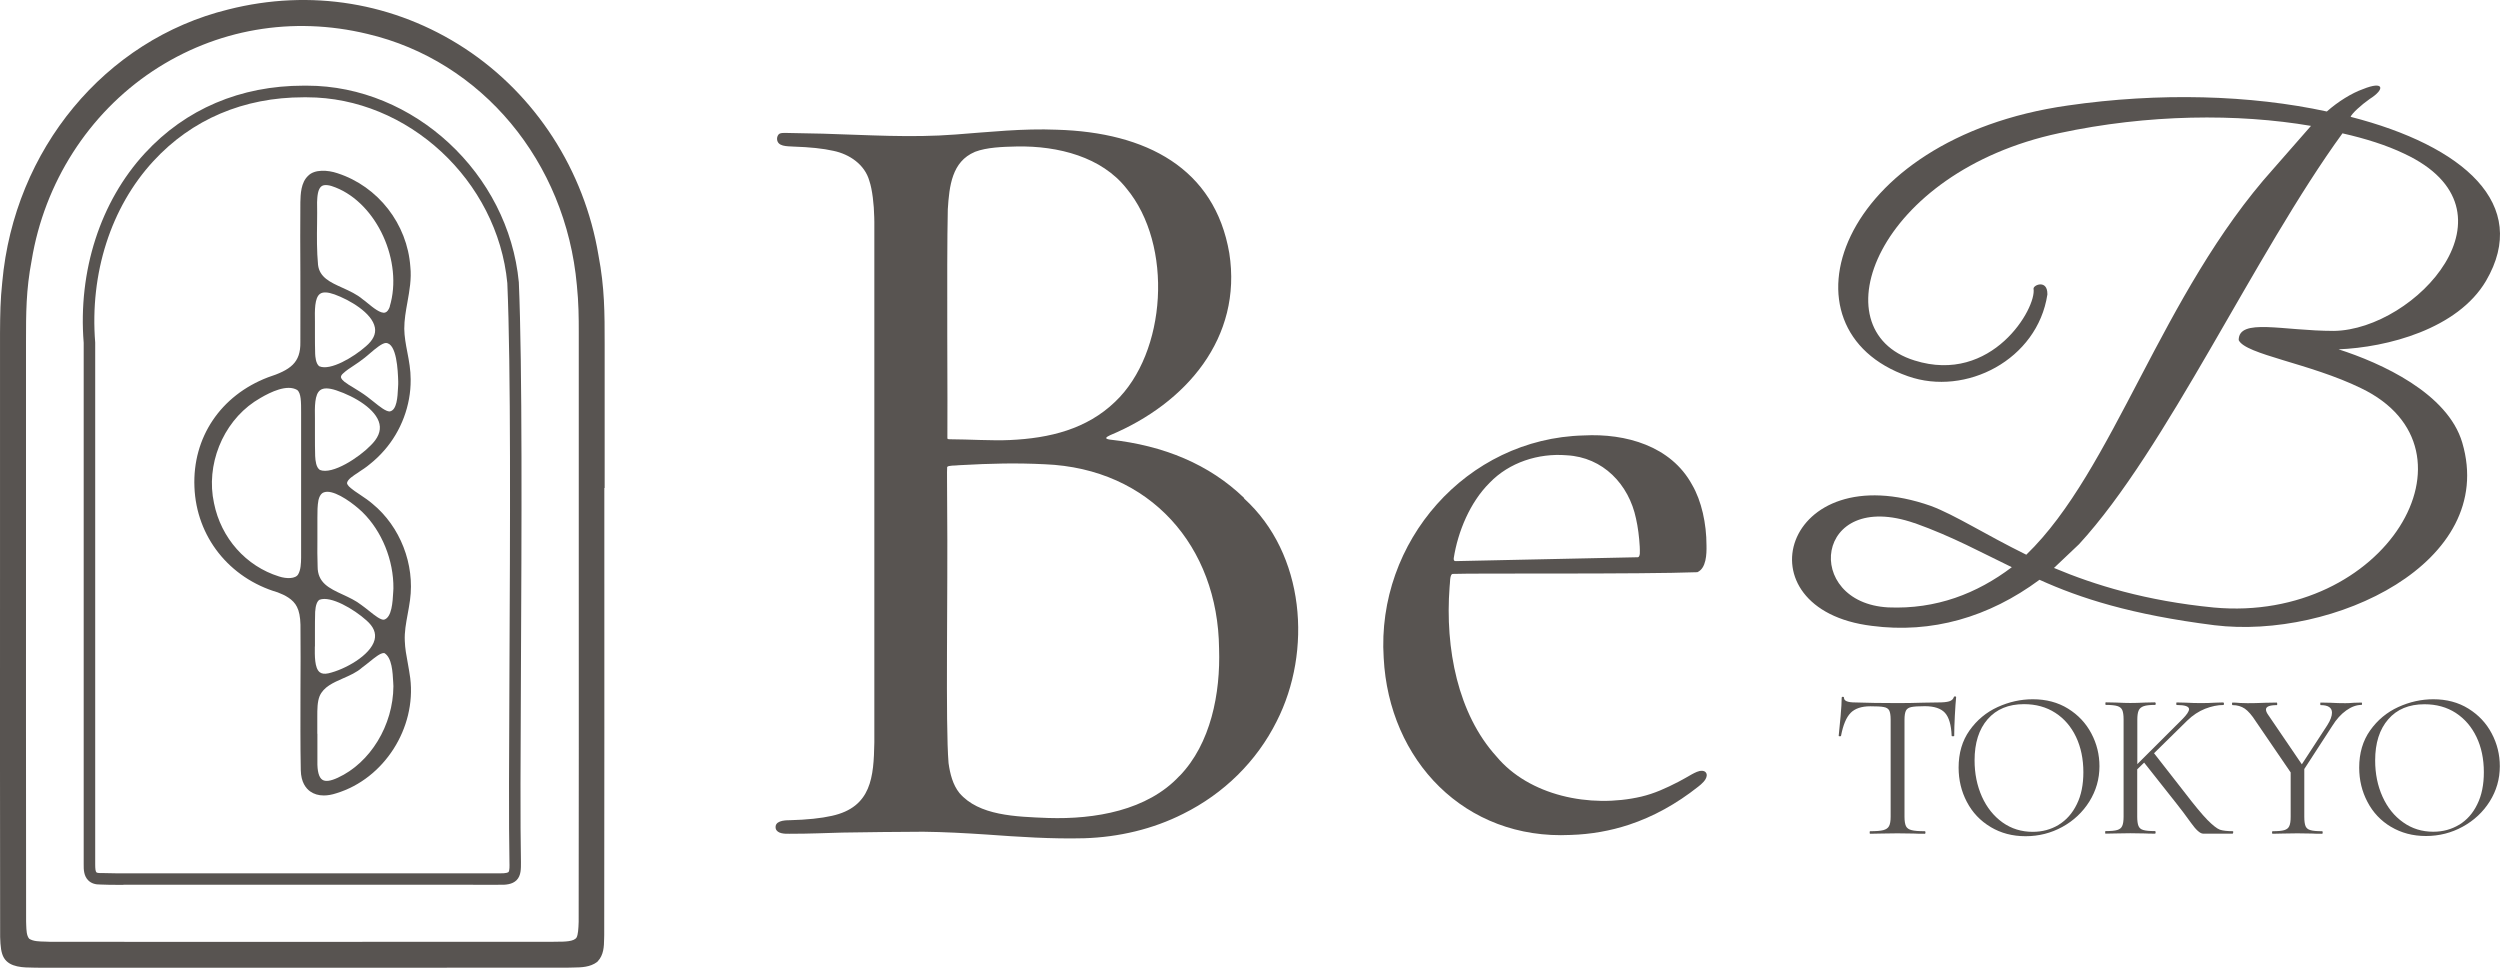
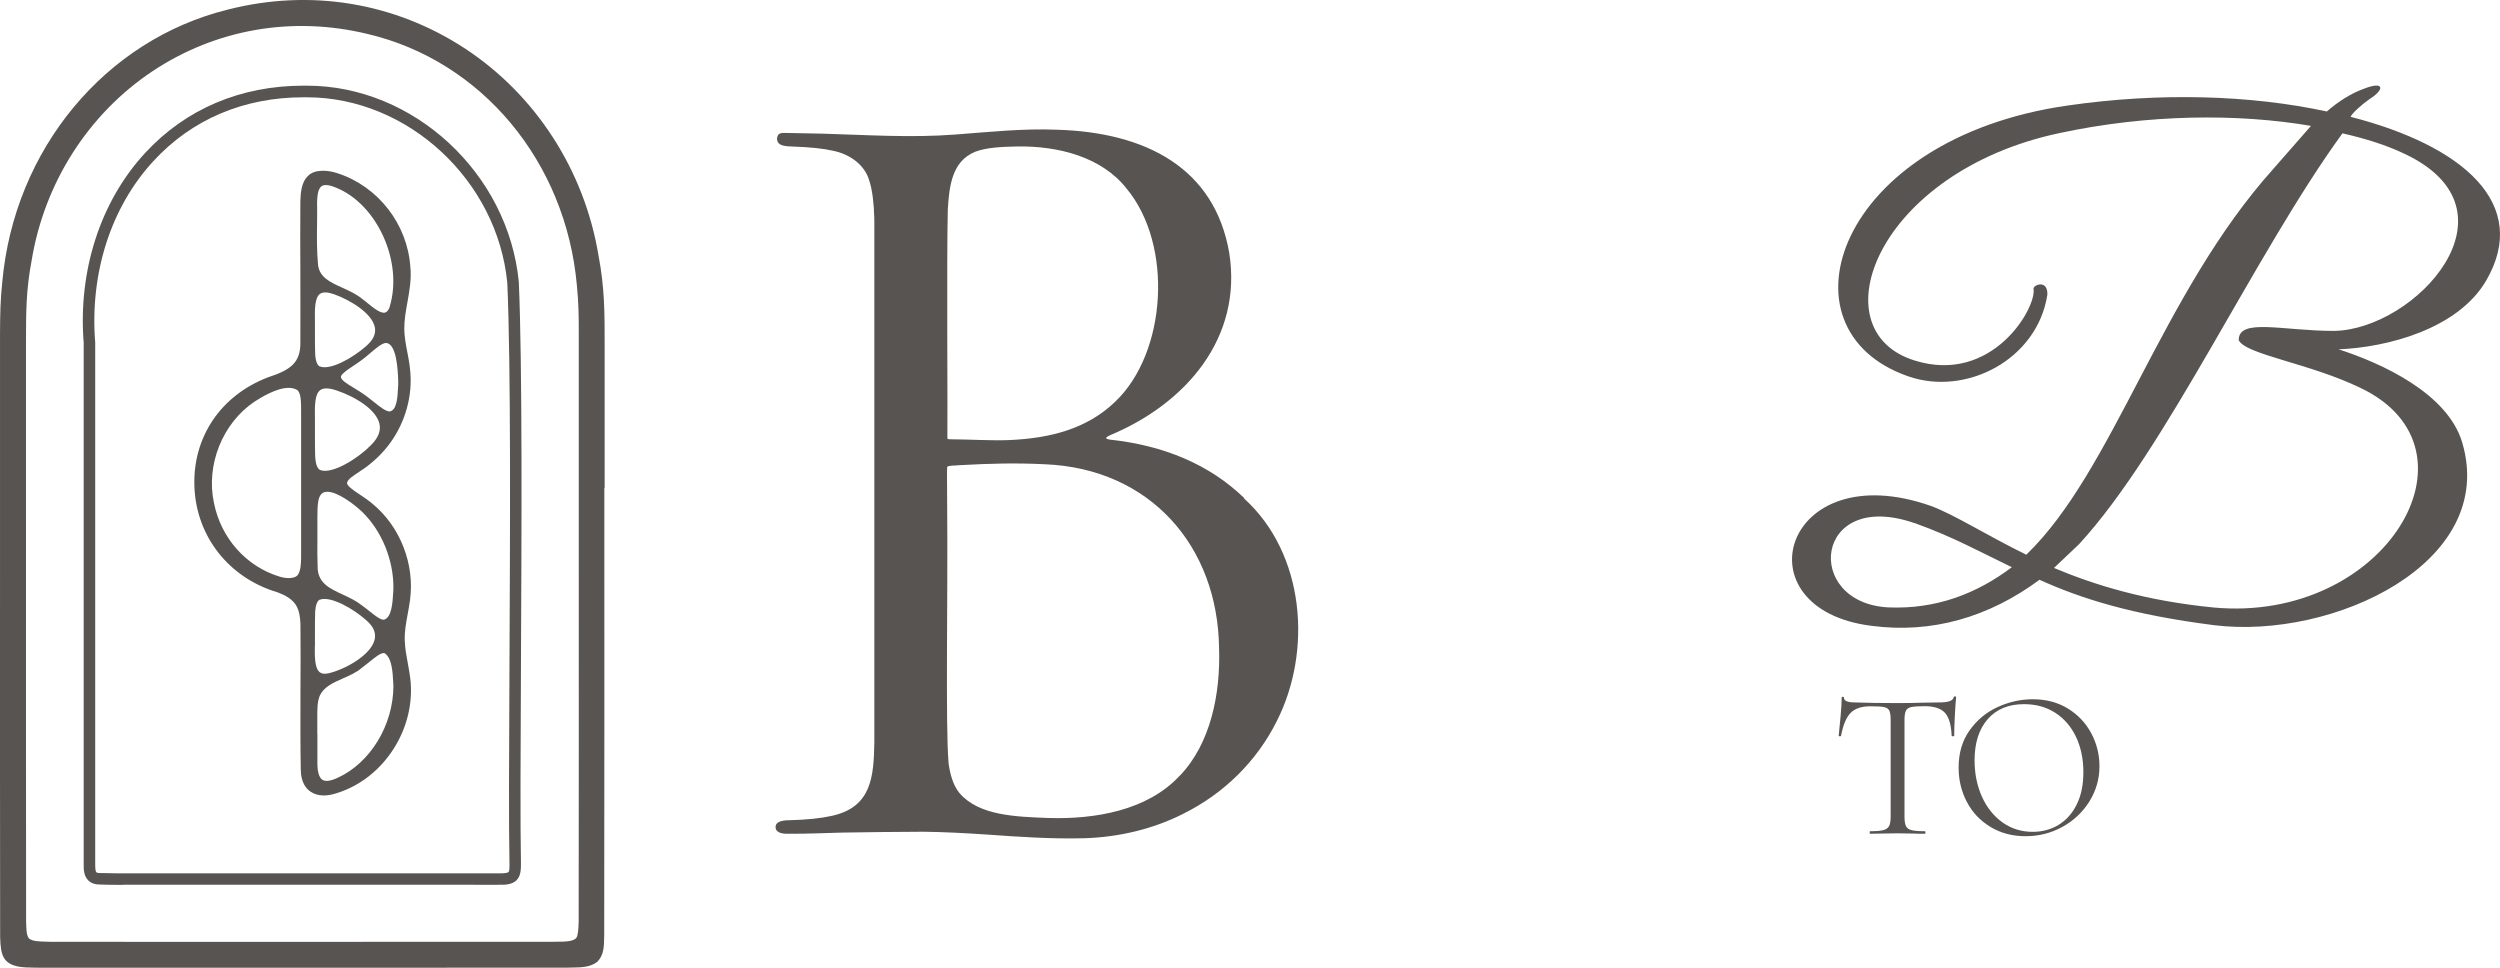
<svg xmlns="http://www.w3.org/2000/svg" width="124" height="48" viewBox="0 0 124 48" fill="none">
  <path d="M91.791 35.36C91.574 35.582 91.416 35.963 91.315 36.498C91.315 36.513 91.294 36.519 91.257 36.519C91.22 36.519 91.199 36.513 91.199 36.498C91.226 36.249 91.257 35.921 91.294 35.519C91.331 35.117 91.347 34.815 91.347 34.614C91.347 34.577 91.368 34.561 91.405 34.561C91.442 34.561 91.463 34.577 91.463 34.614C91.463 34.767 91.648 34.841 92.023 34.841C92.614 34.862 93.306 34.873 94.114 34.873C94.521 34.873 94.954 34.868 95.413 34.852L96.121 34.841C96.369 34.841 96.554 34.825 96.675 34.788C96.797 34.751 96.876 34.683 96.908 34.582C96.913 34.556 96.934 34.54 96.971 34.54C97.008 34.54 97.024 34.556 97.024 34.582C97.003 34.783 96.982 35.09 96.96 35.498C96.939 35.905 96.929 36.238 96.929 36.498C96.929 36.513 96.908 36.519 96.865 36.519C96.823 36.519 96.802 36.513 96.802 36.498C96.781 35.958 96.67 35.577 96.469 35.355C96.269 35.138 95.936 35.027 95.471 35.027C95.16 35.027 94.938 35.042 94.806 35.069C94.674 35.095 94.584 35.154 94.537 35.243C94.489 35.333 94.463 35.487 94.463 35.704V40.508C94.463 40.725 94.489 40.878 94.537 40.979C94.584 41.074 94.679 41.143 94.817 41.175C94.954 41.212 95.176 41.228 95.471 41.228C95.492 41.228 95.503 41.249 95.503 41.291C95.503 41.333 95.492 41.355 95.471 41.355C95.244 41.355 95.059 41.355 94.922 41.344L94.109 41.333L93.327 41.344C93.19 41.349 93 41.355 92.757 41.355C92.741 41.355 92.736 41.333 92.736 41.291C92.736 41.249 92.741 41.228 92.757 41.228C93.053 41.228 93.275 41.212 93.412 41.175C93.549 41.138 93.644 41.074 93.697 40.974C93.75 40.873 93.776 40.72 93.776 40.508V35.688C93.776 35.471 93.75 35.323 93.702 35.233C93.655 35.148 93.565 35.09 93.433 35.069C93.301 35.042 93.079 35.032 92.768 35.032C92.329 35.032 92.002 35.143 91.785 35.365L91.791 35.36Z" fill="#585451" />
  <path d="M98.731 41.016C98.224 40.714 97.833 40.302 97.558 39.778C97.284 39.259 97.147 38.688 97.147 38.074C97.147 37.355 97.326 36.741 97.69 36.228C98.055 35.714 98.519 35.328 99.085 35.069C99.655 34.81 100.23 34.683 100.827 34.683C101.487 34.683 102.073 34.836 102.575 35.148C103.077 35.46 103.462 35.868 103.732 36.381C104.001 36.889 104.133 37.434 104.133 38.005C104.133 38.64 103.964 39.222 103.631 39.757C103.299 40.286 102.85 40.709 102.29 41.016C101.73 41.323 101.123 41.476 100.468 41.476C99.813 41.476 99.243 41.323 98.736 41.021L98.731 41.016ZM102.11 40.91C102.491 40.677 102.792 40.339 103.008 39.894C103.23 39.45 103.335 38.915 103.335 38.302C103.335 37.646 103.214 37.064 102.971 36.55C102.728 36.042 102.385 35.64 101.941 35.355C101.498 35.069 100.98 34.926 100.389 34.926C99.623 34.926 99.021 35.175 98.588 35.672C98.155 36.169 97.939 36.847 97.939 37.714C97.939 38.37 98.06 38.968 98.303 39.513C98.546 40.053 98.889 40.481 99.327 40.794C99.766 41.106 100.267 41.259 100.822 41.259C101.297 41.259 101.725 41.143 102.105 40.915L102.11 40.91Z" fill="#585451" />
-   <path d="M110.763 41.286C110.763 41.328 110.753 41.349 110.732 41.349H109.57C109.512 41.349 109.417 41.349 109.274 41.349C109.132 41.349 108.931 41.175 108.678 40.82C108.419 40.46 108.176 40.132 107.938 39.836L106.349 37.825L106.006 38.159V40.503C106.006 40.709 106.027 40.868 106.069 40.968C106.111 41.069 106.19 41.138 106.312 41.169C106.433 41.206 106.623 41.222 106.887 41.222C106.909 41.222 106.919 41.243 106.919 41.286C106.919 41.328 106.909 41.349 106.887 41.349C106.681 41.349 106.512 41.349 106.391 41.339L105.662 41.328L104.955 41.339C104.828 41.344 104.659 41.349 104.437 41.349C104.421 41.349 104.416 41.328 104.416 41.286C104.416 41.243 104.421 41.222 104.437 41.222C104.701 41.222 104.891 41.206 105.013 41.169C105.134 41.132 105.219 41.069 105.261 40.968C105.308 40.868 105.33 40.714 105.33 40.503V35.683C105.33 35.476 105.308 35.323 105.266 35.222C105.224 35.127 105.145 35.058 105.023 35.021C104.902 34.984 104.712 34.963 104.448 34.963C104.432 34.963 104.427 34.942 104.427 34.9C104.427 34.857 104.432 34.836 104.448 34.836L104.965 34.847C105.256 34.862 105.488 34.868 105.662 34.868C105.863 34.868 106.111 34.862 106.402 34.847L106.893 34.836C106.893 34.836 106.924 34.857 106.924 34.9C106.924 34.942 106.914 34.963 106.893 34.963C106.634 34.963 106.449 34.984 106.328 35.026C106.206 35.069 106.122 35.138 106.079 35.238C106.032 35.339 106.011 35.492 106.011 35.704V37.9L108.234 35.683C108.461 35.455 108.577 35.286 108.577 35.175C108.577 35.037 108.371 34.968 107.965 34.968C107.949 34.968 107.944 34.947 107.944 34.905C107.944 34.862 107.949 34.841 107.965 34.841L108.414 34.852C108.688 34.868 108.942 34.873 109.174 34.873C109.406 34.873 109.644 34.868 109.892 34.852L110.278 34.841C110.278 34.841 110.309 34.862 110.309 34.905C110.309 34.947 110.299 34.968 110.278 34.968C109.992 34.968 109.691 35.032 109.375 35.154C109.058 35.281 108.757 35.476 108.482 35.746L106.84 37.36L108.334 39.275C108.841 39.937 109.227 40.402 109.491 40.672C109.76 40.942 109.966 41.101 110.109 41.154C110.256 41.201 110.468 41.227 110.742 41.227C110.763 41.227 110.774 41.249 110.774 41.291L110.763 41.286Z" fill="#585451" />
-   <path d="M117.155 34.9C117.155 34.942 117.15 34.963 117.134 34.963C116.885 34.963 116.632 35.053 116.373 35.238C116.114 35.423 115.887 35.672 115.687 35.995L114.293 38.143V40.508C114.293 40.725 114.314 40.878 114.356 40.979C114.398 41.074 114.477 41.143 114.599 41.175C114.72 41.212 114.91 41.228 115.175 41.228C115.196 41.228 115.206 41.249 115.206 41.291C115.206 41.333 115.196 41.355 115.175 41.355C114.958 41.355 114.794 41.355 114.678 41.344L113.949 41.333L113.231 41.344C113.104 41.349 112.935 41.355 112.724 41.355C112.703 41.355 112.693 41.333 112.693 41.291C112.693 41.249 112.703 41.228 112.724 41.228C112.988 41.228 113.178 41.212 113.3 41.175C113.421 41.138 113.506 41.074 113.548 40.974C113.596 40.873 113.617 40.72 113.617 40.508V38.312L111.89 35.783C111.695 35.476 111.51 35.265 111.341 35.148C111.166 35.032 110.966 34.974 110.739 34.974C110.718 34.974 110.707 34.953 110.707 34.91C110.707 34.868 110.718 34.847 110.739 34.847C110.823 34.847 110.945 34.852 111.114 34.868L111.478 34.878C111.716 34.878 112.011 34.873 112.37 34.857L112.93 34.847C112.93 34.847 112.951 34.868 112.951 34.91C112.951 34.953 112.946 34.974 112.93 34.974C112.571 34.974 112.392 35.048 112.392 35.191C112.392 35.265 112.429 35.355 112.497 35.45L114.171 37.91L115.439 35.963C115.592 35.72 115.666 35.513 115.666 35.349C115.666 35.101 115.481 34.974 115.106 34.974C115.09 34.974 115.085 34.953 115.085 34.91C115.085 34.868 115.09 34.847 115.106 34.847L115.597 34.857C115.861 34.873 116.104 34.878 116.326 34.878C116.442 34.878 116.584 34.873 116.753 34.857L117.139 34.847C117.139 34.847 117.16 34.868 117.16 34.91L117.155 34.9Z" fill="#585451" />
-   <path d="M118.6 41.016C118.093 40.714 117.702 40.302 117.428 39.778C117.153 39.259 117.016 38.693 117.016 38.074C117.016 37.355 117.195 36.741 117.56 36.228C117.924 35.714 118.389 35.328 118.954 35.069C119.524 34.81 120.1 34.683 120.691 34.683C121.351 34.683 121.932 34.836 122.434 35.148C122.935 35.46 123.321 35.868 123.59 36.381C123.859 36.889 123.991 37.434 123.991 38.005C123.991 38.64 123.822 39.222 123.49 39.751C123.157 40.281 122.708 40.698 122.148 41.005C121.589 41.312 120.981 41.466 120.327 41.466C119.672 41.466 119.102 41.312 118.595 41.011L118.6 41.016ZM121.974 40.91C122.354 40.677 122.655 40.344 122.872 39.894C123.094 39.45 123.199 38.915 123.199 38.302C123.199 37.646 123.078 37.063 122.835 36.556C122.592 36.048 122.249 35.651 121.805 35.36C121.362 35.074 120.844 34.931 120.253 34.931C119.487 34.931 118.885 35.18 118.457 35.677C118.024 36.175 117.808 36.852 117.808 37.72C117.808 38.376 117.929 38.974 118.172 39.513C118.415 40.053 118.758 40.481 119.197 40.788C119.635 41.101 120.131 41.254 120.691 41.254C121.166 41.254 121.589 41.138 121.969 40.91H121.974Z" fill="#585451" />
  <path d="M115.966 17.318C118.12 18.006 121.41 19.508 122.129 21.958C123.887 27.937 115.702 31.73 109.835 31.011C105.695 30.487 103.181 29.672 101.159 28.757C98.645 30.619 95.809 31.434 92.842 31.043C86.188 30.228 88.438 22.514 95.778 25.096C96.987 25.551 98.45 26.503 100.504 27.514C104.839 23.334 107.189 14.572 112.766 8.366L114.625 6.244C111.002 5.625 106.535 5.657 102.136 6.604C93.1 8.53 90.133 16.376 94.959 17.879C98.809 19.09 101.027 15.265 100.863 14.318C100.863 14.122 101.55 13.863 101.55 14.577V14.609C101.058 17.842 97.504 19.672 94.637 18.662C87.983 16.344 91.083 6.868 102.563 5.233C107.094 4.577 111.63 4.71 115.411 5.53C115.966 5.038 116.652 4.614 117.207 4.419C118.252 3.995 118.316 4.419 117.534 4.911C117.112 5.207 116.652 5.63 116.589 5.794C122.197 7.233 125.524 10.138 123.306 13.932C121.901 16.318 118.416 17.233 115.966 17.328V17.318ZM94.959 25.947C89.969 24.217 89.415 29.9 93.655 30.127C96.037 30.228 98.059 29.439 99.786 28.133C98.286 27.413 96.881 26.63 94.959 25.942V25.947ZM116.193 6.604C111.821 12.614 107.453 22.286 103.118 26.995L101.877 28.17C103.899 29.021 106.445 29.805 109.803 30.133C118.316 30.916 123.433 22.291 117.107 19.254C114.561 18.011 111.366 17.588 111.039 16.868C111.039 15.757 113.225 16.413 115.765 16.413C119.81 16.35 125.255 10.434 119.256 7.625C118.374 7.202 117.334 6.874 116.188 6.614L116.193 6.604Z" fill="#585451" />
  <path d="M29.991 24.206C29.991 21.228 29.991 18.693 29.991 17.127V17.085C29.991 15.514 29.991 14.27 29.684 12.662C28.982 8.439 26.563 4.704 23.057 2.402C19.572 0.122 15.4 -0.566 11.318 0.471C5.208 1.974 0.704 7.413 0.112 13.995C0.017 14.889 0.007 15.572 0.001 16.519C0.001 19.048 0.001 22.958 0.001 27.254C0.001 34.005 -0.004 41.656 0.007 46.476C0.022 46.947 0.054 47.27 0.197 47.513C0.487 47.989 1.153 47.989 1.686 47.995C1.802 47.995 1.918 47.995 2.034 48H8.176C11.101 48 14.539 48 17.887 48C21.742 48 25.481 48 28.19 47.995C28.274 47.995 28.364 47.989 28.454 47.989C28.834 47.984 29.272 47.974 29.616 47.714L29.652 47.677C29.943 47.365 29.959 46.947 29.964 46.577C29.964 46.513 29.964 46.455 29.969 46.381C29.98 41.286 29.975 31.413 29.975 24.206H29.991ZM1.29 17.08V16.974C1.29 15.529 1.29 14.386 1.57 12.916C2.203 9.059 4.395 5.641 7.569 3.529C10.716 1.44 14.502 0.783 18.225 1.683C23.891 3.011 28.063 8.016 28.612 14.143C28.702 15.021 28.707 15.736 28.707 16.492C28.707 18.984 28.707 22.852 28.707 27.101C28.707 33.64 28.713 41.053 28.702 45.72C28.691 46.085 28.67 46.355 28.602 46.492C28.485 46.704 28.01 46.709 27.63 46.709C27.509 46.709 27.387 46.709 27.297 46.714H21.99C15.844 46.714 7.431 46.72 2.515 46.714C2.425 46.714 2.335 46.709 2.246 46.704C1.939 46.698 1.649 46.693 1.448 46.561C1.316 46.407 1.311 46.148 1.3 45.873C1.3 45.809 1.3 45.751 1.295 45.704C1.285 40.746 1.29 31.175 1.29 24.185C1.29 21.201 1.29 18.656 1.29 17.09V17.08Z" fill="#585451" />
  <path d="M17.781 23.424C17.961 23.307 18.167 23.175 18.352 23.016C18.605 22.815 18.843 22.587 19.059 22.339C19.899 21.381 20.379 20.106 20.369 18.841V18.81C20.369 18.36 20.29 17.91 20.205 17.476C20.126 17.069 20.057 16.688 20.052 16.307C20.052 15.868 20.126 15.439 20.21 14.979C20.311 14.413 20.416 13.826 20.353 13.233C20.205 11.111 18.753 9.244 16.741 8.593C16.245 8.424 15.606 8.397 15.294 8.709C14.919 9.048 14.909 9.64 14.898 10.032C14.887 11.127 14.893 12.339 14.898 13.508C14.898 14.662 14.903 15.857 14.898 16.963C14.919 18 14.396 18.355 13.293 18.715C10.943 19.614 9.543 21.699 9.644 24.154C9.739 26.619 11.365 28.672 13.773 29.381C14.122 29.513 14.544 29.72 14.729 30.101C14.835 30.307 14.893 30.593 14.903 30.984C14.914 32.048 14.909 33.175 14.903 34.27C14.903 35.593 14.893 36.958 14.919 38.201C14.93 38.804 15.178 39.106 15.384 39.254C15.569 39.386 15.796 39.455 16.06 39.455C16.255 39.455 16.466 39.418 16.688 39.344C19.049 38.624 20.654 36.117 20.348 33.635C20.316 33.386 20.268 33.132 20.226 32.889C20.158 32.529 20.089 32.154 20.078 31.788C20.057 31.344 20.137 30.916 20.221 30.46C20.263 30.233 20.305 30 20.337 29.762C20.58 27.99 19.851 26.117 18.478 24.99C18.283 24.82 18.056 24.672 17.839 24.524C17.755 24.466 17.67 24.408 17.596 24.36L17.512 24.297C17.343 24.169 17.232 24.079 17.211 23.958C17.243 23.773 17.501 23.609 17.797 23.418L17.781 23.424ZM15.621 32.064C15.621 31.979 15.621 31.894 15.621 31.826C15.621 31.656 15.621 31.482 15.621 31.312C15.621 30.995 15.621 30.662 15.632 30.344C15.653 30.021 15.727 29.82 15.849 29.746H15.854C16.403 29.54 17.549 30.206 18.177 30.773C18.531 31.085 18.663 31.397 18.579 31.736C18.383 32.508 17.1 33.212 16.287 33.397C16.091 33.439 15.954 33.418 15.854 33.339C15.6 33.132 15.611 32.513 15.616 32.064H15.621ZM15.738 36.397V35.545C15.738 35.185 15.738 34.81 15.854 34.524C16.055 34.069 16.514 33.868 17.005 33.651C17.343 33.503 17.697 33.349 17.961 33.111C18.088 33.021 18.214 32.915 18.341 32.815C18.589 32.614 18.864 32.392 19.028 32.392C19.038 32.392 19.054 32.392 19.064 32.392C19.445 32.619 19.476 33.349 19.503 33.836L19.513 34.037C19.503 35.974 18.367 37.836 16.752 38.577C16.398 38.741 16.144 38.778 15.991 38.677C15.817 38.566 15.732 38.254 15.743 37.746C15.743 37.302 15.743 36.847 15.743 36.392L15.738 36.397ZM16.593 14.603C17.327 14.868 18.462 15.519 18.595 16.249C18.653 16.566 18.505 16.873 18.151 17.175C17.538 17.72 16.382 18.402 15.843 18.169H15.838C15.659 18.043 15.637 17.667 15.632 17.545C15.621 17.228 15.621 16.894 15.621 16.577C15.621 16.402 15.621 16.233 15.621 16.058V15.958C15.611 15.402 15.6 14.773 15.87 14.577C16.012 14.471 16.255 14.482 16.593 14.603ZM17.269 19.064C16.968 18.878 16.915 18.762 16.91 18.704C16.91 18.651 16.942 18.587 17.021 18.519C17.174 18.376 17.359 18.254 17.554 18.127C17.723 18.016 17.892 17.9 18.045 17.778C18.151 17.699 18.251 17.609 18.352 17.524C18.642 17.275 18.948 17.021 19.139 17.011C19.682 17.027 19.735 18.392 19.751 18.91V19.027V19.058C19.751 19.117 19.746 19.18 19.741 19.249C19.719 19.688 19.688 20.349 19.329 20.408C19.138 20.413 18.827 20.164 18.552 19.942C18.441 19.852 18.325 19.762 18.214 19.677C17.992 19.508 17.744 19.36 17.507 19.212C17.422 19.164 17.343 19.111 17.264 19.064H17.269ZM15.854 23.297C15.68 23.18 15.643 22.852 15.632 22.619C15.621 22.27 15.621 21.931 15.621 21.572C15.621 21.376 15.621 21.175 15.621 20.979V20.767C15.611 20.175 15.6 19.556 15.886 19.349C16.044 19.233 16.308 19.238 16.678 19.36C17.628 19.677 18.663 20.312 18.822 21.027C18.901 21.386 18.748 21.746 18.367 22.111C17.824 22.672 16.488 23.566 15.859 23.307H15.854V23.297ZM19.339 15.201C19.276 15.376 19.197 15.476 19.102 15.503C18.88 15.566 18.505 15.259 18.235 15.037C18.146 14.963 18.061 14.894 17.992 14.847C17.702 14.598 17.338 14.434 16.989 14.275C16.377 14 15.849 13.757 15.775 13.138C15.711 12.466 15.716 11.752 15.727 11.069C15.727 10.715 15.738 10.365 15.727 10.032C15.738 9.762 15.754 9.355 15.965 9.228L15.981 9.217C16.113 9.148 16.35 9.175 16.641 9.297C18.7 10.106 20.005 12.984 19.329 15.207L19.339 15.201ZM14.935 20.736V23.99V24.577C14.935 25.556 14.935 26.603 14.935 27.625V27.667C14.93 27.947 14.919 28.265 14.792 28.482C14.666 28.714 14.211 28.714 13.842 28.593C12.205 28.085 10.964 26.693 10.615 24.958C10.204 23.069 11.033 20.995 12.617 19.926C12.912 19.736 13.699 19.238 14.317 19.238C14.47 19.238 14.613 19.27 14.734 19.339C14.94 19.487 14.935 19.958 14.935 20.45C14.935 20.54 14.935 20.635 14.935 20.73V20.736ZM19.503 29.37C19.476 29.841 19.439 30.625 19.049 30.736C18.885 30.762 18.584 30.524 18.315 30.307C18.188 30.206 18.056 30.101 17.929 30.011C17.655 29.794 17.322 29.64 17.005 29.492C16.329 29.18 15.748 28.91 15.754 28.09C15.738 27.656 15.738 27.206 15.743 26.767C15.743 26.508 15.743 26.254 15.743 26.005C15.743 25.9 15.743 25.794 15.743 25.688C15.743 25.376 15.743 25.079 15.796 24.804C15.875 24.476 16.033 24.429 16.091 24.413C16.134 24.402 16.181 24.392 16.234 24.392C16.736 24.392 17.544 24.984 17.977 25.402C18.938 26.339 19.529 27.788 19.513 29.185L19.503 29.376V29.37Z" fill="#585451" />
  <path d="M6.121 43.889C5.62 43.889 5.239 43.889 4.986 43.873C4.732 43.878 4.526 43.815 4.379 43.667C4.162 43.455 4.146 43.143 4.151 42.868C4.151 39.587 4.151 24.233 4.151 17.006C3.866 13.439 4.975 10 7.188 7.598C9.205 5.408 11.93 4.249 15.056 4.249H15.114C15.151 4.249 15.188 4.249 15.225 4.249C20.516 4.249 25.221 8.598 25.734 14C25.913 18.191 25.871 26.476 25.839 33.138C25.818 37.328 25.802 40.947 25.839 42.767C25.839 43.079 25.85 43.429 25.623 43.656C25.412 43.868 25.079 43.894 24.783 43.884C24.466 43.889 23.981 43.889 23.373 43.884C23.035 43.884 22.655 43.884 22.243 43.884H8.381C7.79 43.884 7.257 43.884 6.792 43.884C6.549 43.884 6.327 43.884 6.121 43.884V43.889ZM4.991 43.302C5.355 43.318 5.989 43.318 6.792 43.318C7.262 43.318 7.795 43.318 8.381 43.318H22.243C22.655 43.318 23.035 43.318 23.373 43.318C23.975 43.318 24.456 43.318 24.783 43.318C25.127 43.323 25.2 43.27 25.221 43.254C25.28 43.196 25.274 42.926 25.269 42.778C25.232 40.952 25.248 37.328 25.269 33.138C25.301 26.487 25.343 18.207 25.163 14.043C24.678 8.947 20.226 4.826 15.22 4.826C15.183 4.826 15.151 4.826 15.114 4.826H15.051C12.088 4.826 9.511 5.921 7.605 7.995C5.498 10.281 4.447 13.561 4.722 16.99C4.722 24.238 4.722 39.593 4.722 42.873C4.722 43.09 4.738 43.222 4.78 43.265C4.806 43.291 4.886 43.307 4.991 43.307V43.302Z" fill="#585451" />
  <path d="M61.702 24.72C64.738 27.471 65.092 32.307 63.323 35.778C62.33 37.767 60.699 39.365 58.687 40.365C57.182 41.127 55.487 41.524 53.776 41.577C52.181 41.619 50.523 41.508 48.923 41.392C47.877 41.323 46.831 41.265 45.791 41.254C44.582 41.254 42.876 41.281 41.783 41.296C40.864 41.318 40.236 41.355 39.159 41.355C38.921 41.36 38.551 41.355 38.477 41.101C38.398 40.72 38.879 40.683 39.159 40.683C40.025 40.661 40.727 40.587 41.26 40.466C43.23 40.032 43.336 38.535 43.367 36.825C43.367 35.683 43.367 12.138 43.367 11.138C43.367 11.117 43.367 11.08 43.367 11C43.367 10.942 43.367 10.863 43.362 10.768C43.352 10.164 43.267 9.397 43.119 8.969C42.892 8.159 42.132 7.646 41.34 7.482C40.833 7.365 40.167 7.297 39.343 7.27C39.042 7.249 38.551 7.281 38.541 6.884C38.541 6.789 38.583 6.683 38.657 6.635C38.747 6.588 38.858 6.593 38.963 6.593C39.38 6.604 40.262 6.619 40.812 6.63C43.008 6.693 45.205 6.842 47.391 6.672C49.086 6.545 50.745 6.365 52.413 6.434C56.86 6.561 60.255 8.35 60.973 12.556C61.628 16.746 58.845 20.006 55.059 21.587C54.848 21.688 54.768 21.762 55.048 21.804C57.731 22.095 59.986 23.037 61.702 24.693L61.713 24.704L61.702 24.72ZM48.352 7.535C47.212 8.016 47.085 9.228 47.011 10.381C46.948 13.154 47.011 20.519 46.99 21.72C46.99 21.794 47.022 21.778 47.122 21.789C47.143 21.789 47.169 21.789 47.196 21.789C47.977 21.789 49.245 21.868 50.09 21.826C52.075 21.736 53.908 21.281 55.312 19.926C57.868 17.503 58.212 12.148 55.867 9.339C54.642 7.789 52.498 7.228 50.438 7.265C49.72 7.281 48.949 7.307 48.363 7.529H48.352V7.535ZM58.507 38.487C60.054 36.889 60.54 34.392 60.466 32.169C60.413 27.095 57.05 23.238 51.822 23.027C50.38 22.958 49.218 22.984 47.571 23.074C47.391 23.101 47.032 23.074 46.979 23.164C46.964 23.392 46.979 24.037 46.979 25C47.022 29.582 46.89 35.915 47.048 37.847C47.122 38.381 47.259 38.926 47.587 39.333C48.553 40.46 50.37 40.508 51.991 40.572C54.32 40.646 56.912 40.196 58.497 38.492L58.507 38.482V38.487Z" fill="#585451" />
-   <path d="M84.436 38.233C84.584 38.243 84.668 38.344 84.652 38.482C84.626 38.693 84.404 38.884 84.235 39.016C83.147 39.878 82.001 40.508 80.803 40.905C79.873 41.212 78.912 41.381 77.909 41.413C72.649 41.672 68.889 37.709 68.631 32.63C68.261 26.868 72.739 21.746 78.548 21.598C80.639 21.487 82.878 22.122 83.924 24.037C84.399 24.847 84.642 25.979 84.642 27.048C84.652 27.492 84.631 28.185 84.188 28.381C81.405 28.487 73.103 28.424 72.074 28.466C71.889 28.445 71.931 28.974 71.9 29.111C71.667 32.18 72.317 35.418 74.223 37.519C75.834 39.455 78.854 40.106 81.405 39.513C82.054 39.36 82.635 39.095 83.258 38.773C83.475 38.656 83.697 38.535 83.913 38.407C84.072 38.323 84.256 38.222 84.42 38.233H84.431H84.436ZM73.88 23.953C72.919 24.905 72.311 26.365 72.105 27.688C72.1 27.804 72.126 27.831 72.211 27.831C73.209 27.81 80.148 27.662 81.188 27.64C81.389 27.677 81.331 27.312 81.331 27.111C81.304 26.63 81.241 26.138 81.146 25.72C80.792 24.027 79.514 22.677 77.708 22.582C76.304 22.466 74.857 22.937 73.89 23.942L73.88 23.953Z" fill="#585451" />
</svg>